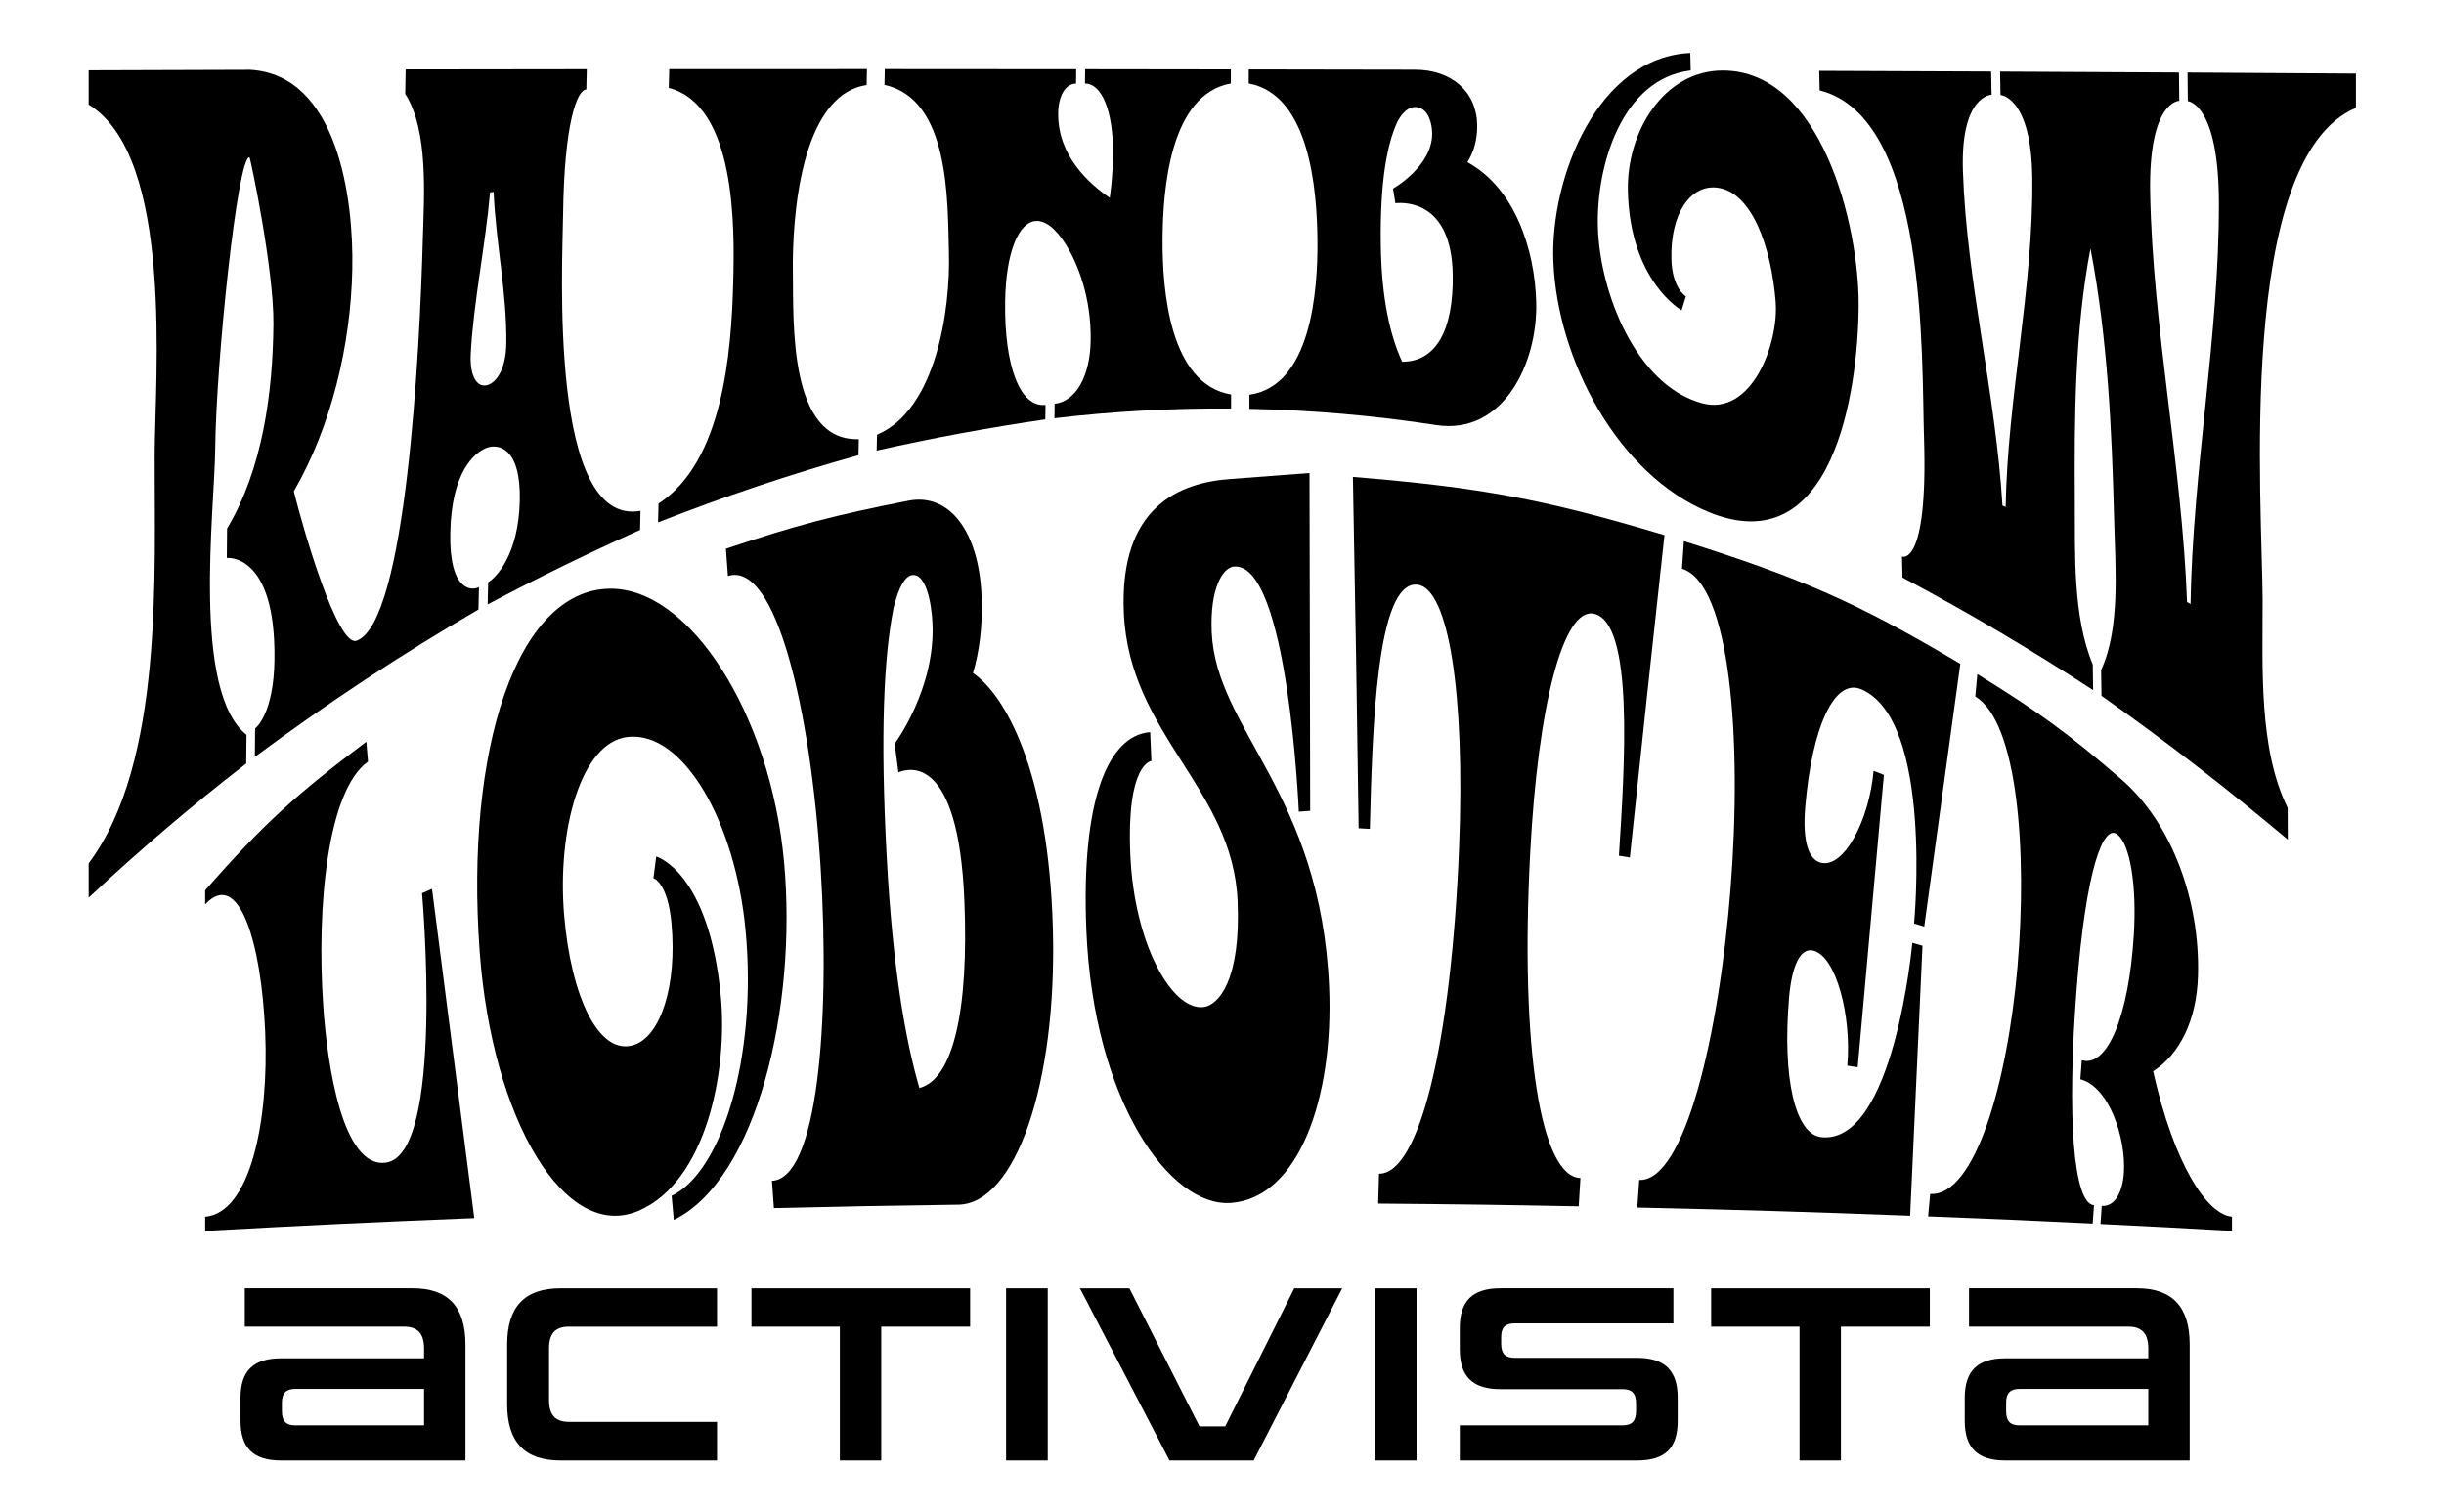
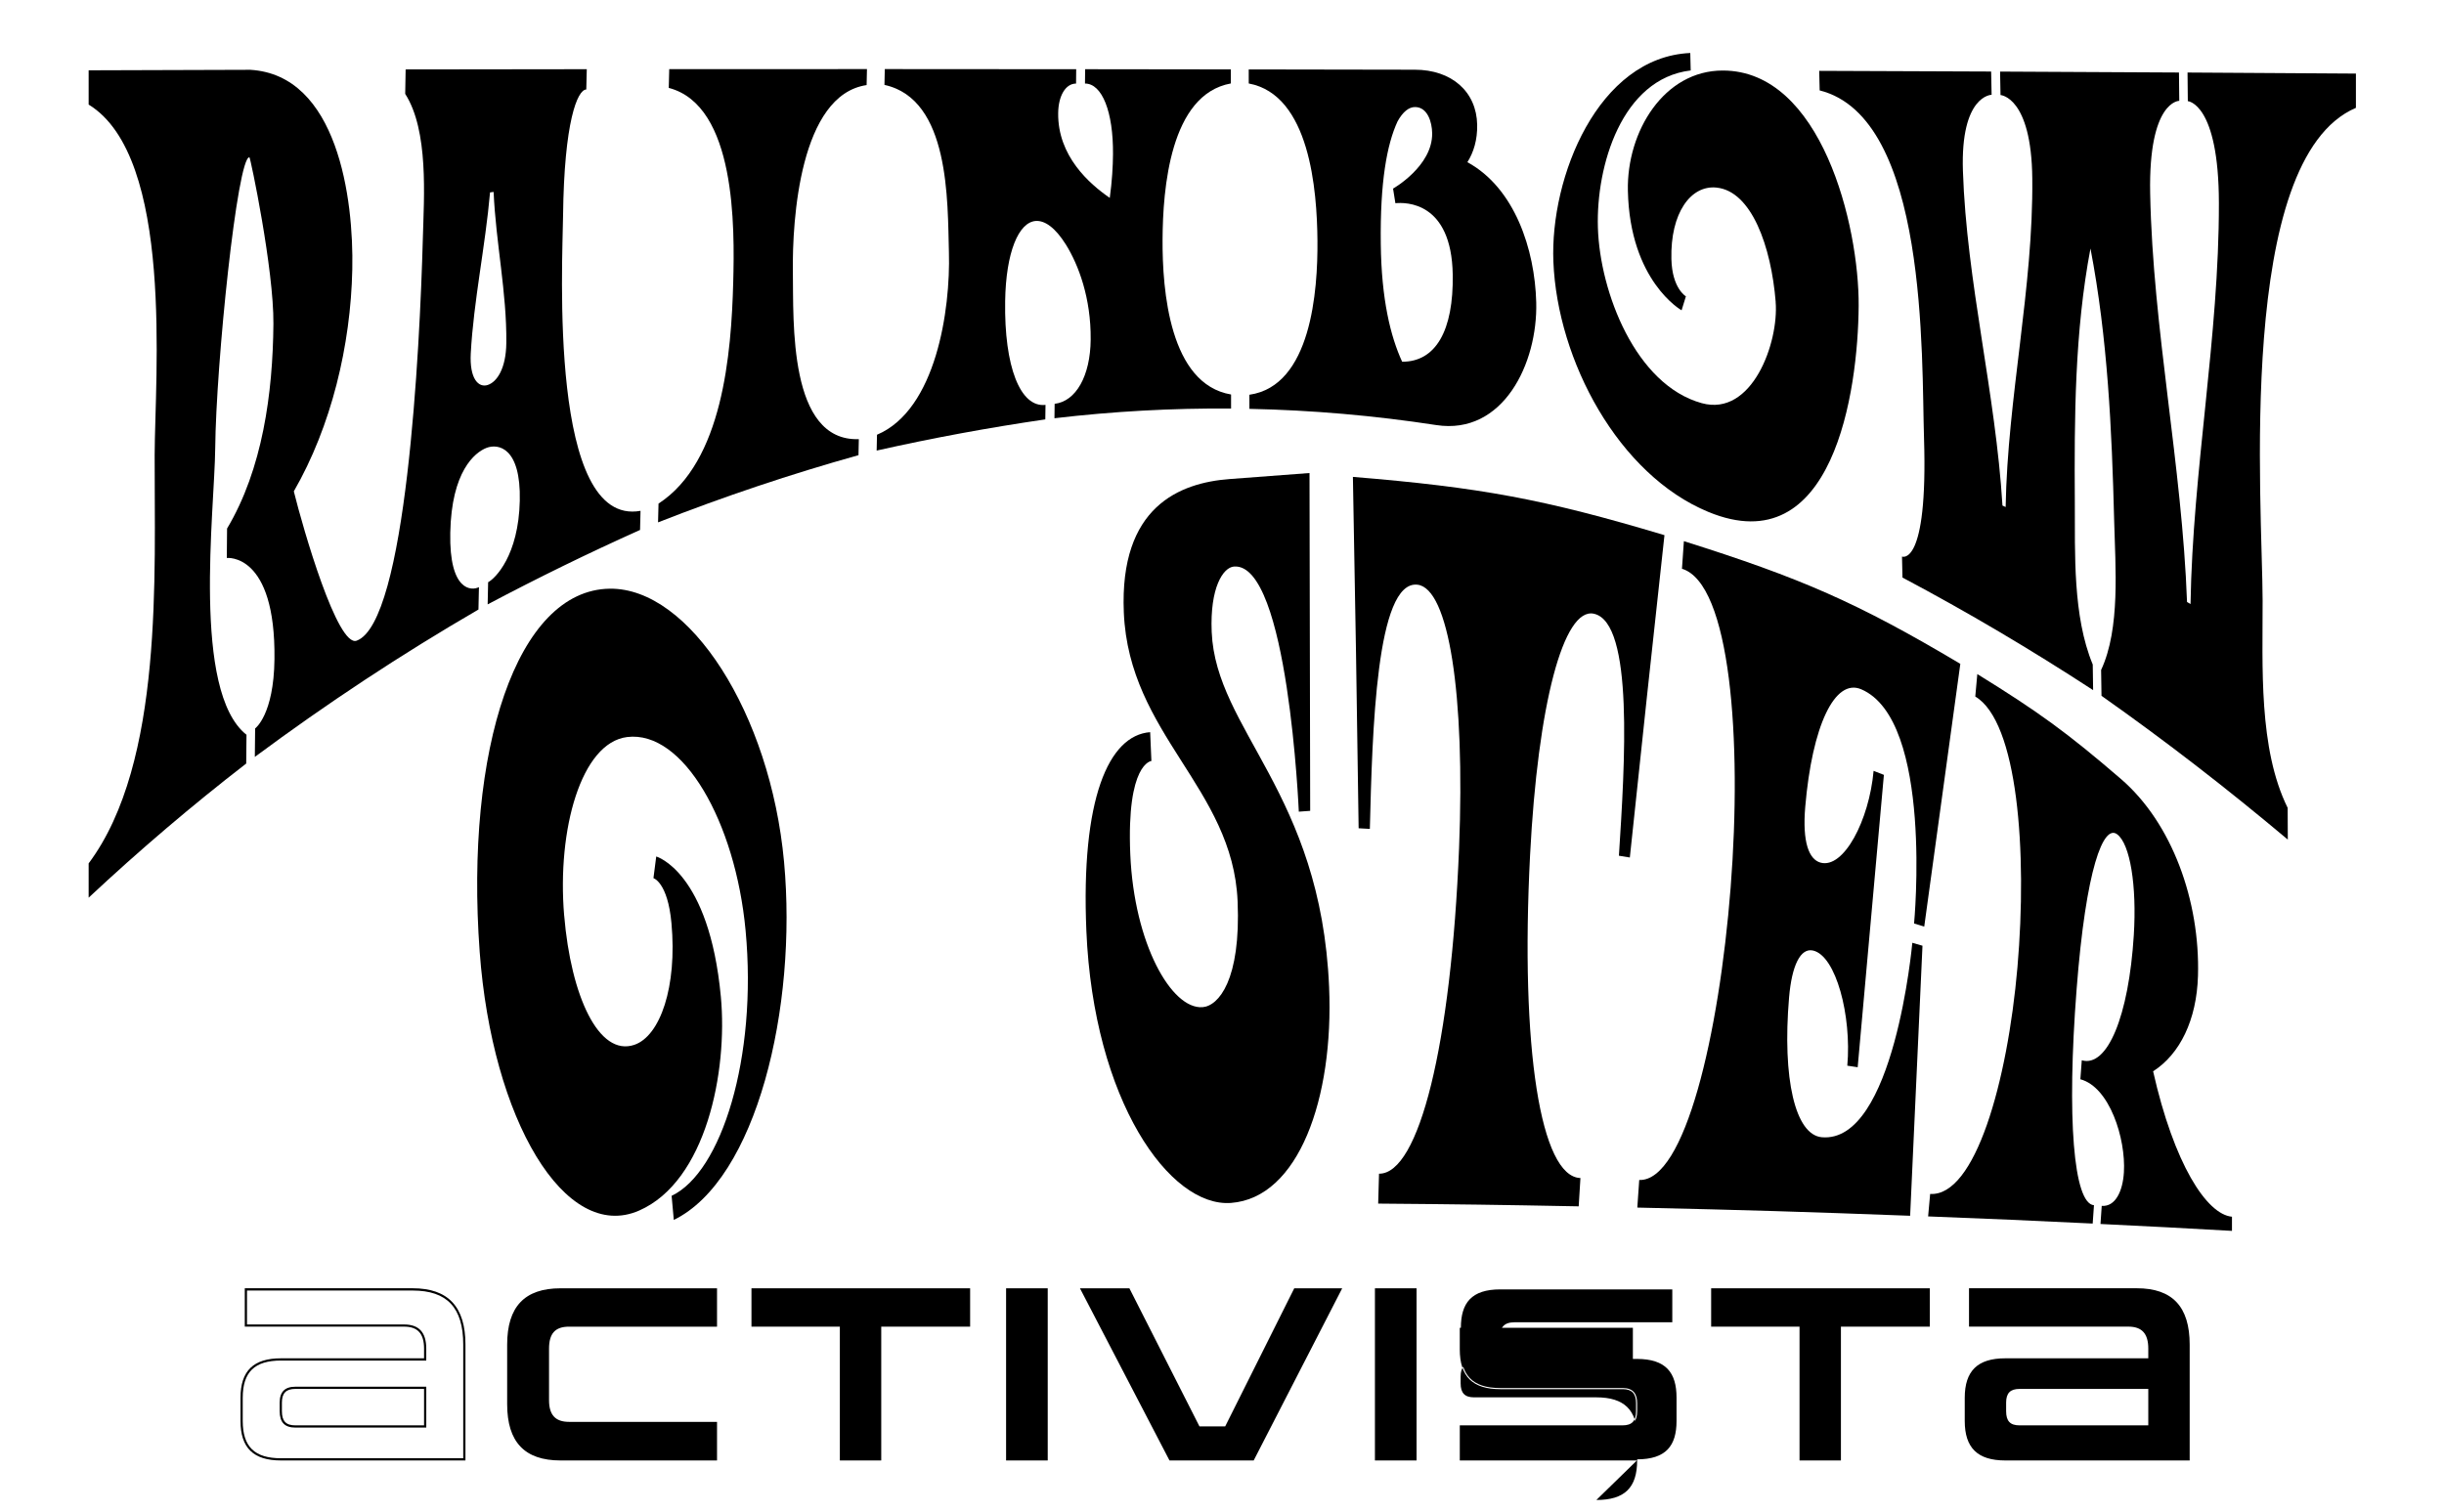
<svg xmlns="http://www.w3.org/2000/svg" id="Layer_1" version="1.1" viewBox="0 0 1300.79 805.03">
  <path d="M340.91,271.95c-.1,4.06-.14,6.12-.25,10.17-27.64,12.4-54.25,25.41-81.11,39.63.11-4.71.18-7.06.25-11.8,3.78-2,16.22-14.21,16.85-43.42.64-28.42-11.52-30.52-17.76-28.08-6.24,2.46-18.59,12.51-19.24,45.17-.63,31.35,11.49,30.97,15.26,28.94-.12,4.78-.16,7.16-.26,11.93-41.12,23.88-80.42,49.83-119.02,78.46.07-6.07.11-9.11.16-15.15.01-.03,9.95-7.17,10.29-36.88.67-56.85-25.37-53.88-25.37-53.88.04-6.25.08-9.45.14-15.67,18.87-31.59,24.35-72,24.67-108.92.26-28.99-12.26-88.69-12.77-88.73-6.41-.29-17.77,109.57-18.21,155.03-.33,33.22-12.53,129.35,16.65,152.41-.04,6.14-.08,9.19-.15,15.32-28.9,22.33-56.86,46.16-83.86,71.4v-18.25c40.19-53.76,34.91-155.04,35.13-217.46.14-41.46,10.44-158.6-35.13-186.5v-18.24c28.66-.09,57.34-.18,86.03-.27,46.42,2.74,55.11,68.46,54.29,106.25-.83,40.47-11.15,83.51-31.12,118.16,5.03,20.36,23.27,83.26,33.45,79.5,26.37-9.72,33.6-154.55,35.22-214.15.6-22.09,3.17-57.32-9.39-76.95.08-5.2.14-7.8.23-13.01,32.13-.01,64.27-.09,96.41-.12-.11,4.3-.14,6.47-.26,10.8-4.74.07-11.78,17.17-12.36,67.14-.31,26.01-7.73,165.96,41.23,157.17M269.48,182.61c.3-26.85-5.59-53.38-6.76-80.43-.77.11-1.13.15-1.9.24-2.51,28.7-8.74,57.81-10.26,85.64-.74,13.63,4.13,18.49,9.04,16.88,4.93-1.63,9.73-8.81,9.88-22.32" />
  <path d="M350.24,278.09c.11-4,.15-5.99.25-9.99,34.2-22.25,38.75-79.91,39.76-117.84.77-29.04,1.57-94.12-34.31-103.47.1-3.99.14-5.99.25-9.98,35.08-.03,70.14-.04,105.24-.03-.11,3.42-.11,5.1-.18,8.51-35.45,5.24-39.66,71.52-39.25,99.6.4,26-2.46,90.24,35.1,88.89-.07,3.41-.12,5.09-.18,8.53-36.3,10.16-71.45,21.96-106.67,35.77" />
  <path d="M466.59,239.86c.07-3.39.1-5.04.18-8.42,31.46-13.3,39.16-66.55,38.28-97.17-.75-27.32.56-81.47-34.31-89.07.07-3.37.11-5.08.18-8.42,33.96.01,67.91.04,101.87.07-.01,3.06-.05,4.63-.07,7.64-5.53.01-9.4,6.4-9.52,15.71-.29,22.85,16.57,37.66,27.46,45.15,1.22-8.9,1.67-16.75,1.72-23.29.18-22.48-5.78-37.59-14.91-37.58.03-3.04.03-4.57.08-7.63,25.85.03,51.7.04,77.55.1.01,3-.01,4.47,0,7.48-32.41,5.87-36.2,56.31-36.34,83.08-.15,27,3.7,76.96,36.46,82.51v7.48c-31.4-.26-62.81,1.5-94,5.16.03-3.08.05-4.59.1-7.68,11.29-1.29,19.02-14.76,19.18-34.22.22-22.05-6.49-39.78-13.16-50.5-5.68-9.08-11.18-12.89-15.98-12.63-9.22.56-15.98,16.7-16.38,42.68-.55,34.93,8.06,56.8,21.48,55.24-.04,3.07-.05,4.63-.11,7.72-30.41,4.44-59.73,9.86-89.76,16.6" />
  <path d="M664.98,217.65c0-3,0-4.45-.01-7.5,32.91-4.67,36.45-55.43,36.23-82-.23-26.93-4.07-77.69-36.57-83.71-.01-3.01-.03-4.49-.01-7.48,29.46.08,58.91.11,88.38.15,19.59,0,32.9,11.65,33.21,29.34.14,8.01-1.86,14.56-5.21,19.89,25.21,13.75,35.9,46.42,36.64,74.59.86,32.49-17.62,70.85-53.26,65.35-32.93-5.06-66.14-7.94-99.41-8.63M746.27,192.57c17.82.08,27.41-16.44,26.93-46.41-.64-38.96-25.15-38.5-30.52-37.98-.48-3.08-.77-4.69-1.24-7.78.01,0,21.05-11.91,20.81-29.47-.07-5.97-2.47-13.82-8.96-13.94-3.44-.09-6.64,2.57-9.43,7.57-5.75,12.4-9.36,32.39-8.96,65.22.34,29.65,5.19,49.33,11.38,62.8" />
  <path d="M945.09,160.77c-2.39-29.54-12.81-59.02-31.52-60.91-13.7-1.4-24.59,13.56-23.99,38.04.37,15.7,7.73,19.87,7.72,19.86-.92,2.99-1.35,4.47-2.3,7.44,0-.01-27.58-15.52-28.58-63.7-.66-31.52,19.24-64.02,50.56-63.95,52.34.04,72.56,82.38,72.27,125.28-.3,45.7-13.59,137.14-80.01,109.69-47.78-19.74-80.33-80.46-82.47-133.22-1.82-45.08,23.79-108.88,72.86-111.09.12,3.68.14,5.58.23,9.29-36.74,4.4-50.4,50.87-49.4,83.64,1.04,34.38,20.06,83.75,55.26,93.48,26.82,7.4,41.08-32.23,39.35-53.84" />
  <path d="M1059.76,38.09c.1,4.94.15,7.44.25,12.37.01,0-16.6.12-15.27,40.47,1.94,59.19,17.43,118.28,21.05,178.21.38.18.56.26.94.42.31.17.44.21.75.36,1.02-58.45,14.77-116.68,14.18-174.86-.42-43.62-16.91-44.45-16.91-44.46-.12-5.01-.15-7.49-.23-12.49,31.72.15,63.49.31,95.21.49.06,6.04.11,9.07.16,15.08-.03.01-16.44-.15-15.49,49.32,1.43,72.35,16.95,144.5,19.62,217.47.38.23.56.32.93.54.36.21.57.32.93.54,1.15-71.25,15.21-142.44,15.1-213.38-.05-53.33-16.54-54.3-16.54-54.33-.05-6.11-.11-9.15-.15-15.23,29.87.19,59.72.4,89.62.56v18.24c-64.21,27.41-49.74,211.66-49.66,262.36.07,34.52-2.28,78.76,13.33,110.3.03,6.75.05,10.12.08,16.9-32.26-27.12-65.03-52.5-99.16-76.54-.1-5.48-.11-8.27-.21-13.77,10.32-22.13,7.57-54.72,6.95-79.51-1.23-48.56-3.47-97.2-12.61-144.86-8.42,44.39-8.61,90.1-8.33,134.85.15,27.45-1.17,60.8,9.54,86.62.04,5.49.14,8.17.2,13.64-33.19-21.66-66.7-41.48-101.47-59.94-.1-4.47-.14-6.69-.25-11.17-.01.01,13.88,5.88,11.72-62.91-1.37-43.05,2.28-170.78-55.54-185.25-.1-4.16-.12-6.26-.25-10.41,30.51.16,61.02.26,91.5.36" />
-   <path d="M109.19,655.27v-7.51c24-2.1,34.02-50.97,31.94-98.6-2.08-47.93-14.1-86.91-31.94-67.71v-7.52c30.84-35.07,48.23-50.88,85.78-79.07.36,4.22.53,6.34.89,10.57-21.52,15.43-27.47,76.87-23.81,130.23,2.14,31.48,10.25,86.17,33.19,83.3,31.75-3.96,19.39-143.44,19.39-143.44,2.12-.93,3.18-1.39,5.3-2.32,8.84,69.14,13.33,104.21,22.5,175.28-57.65,2.31-86.33,3.67-143.23,6.79" />
  <path d="M300.28,487.34c3.59,43.02,18.42,75.21,37.27,68.91,13.84-4.63,22.94-30.96,19.82-64.86-1.99-21.73-9.58-23.9-9.58-23.9.59-4.63.89-6.94,1.48-11.53,0,0,28.17,7.97,34.4,74.68,3.72,39.85-7.86,98.2-43.5,113.82-39.5,17.31-78.3-48.58-84.86-137.7-7.92-107.74,19.74-192.74,69.24-193.36,42.42-.52,85.46,66.32,92.75,145.41,7.15,77.54-14.63,169.1-58.68,190.64-.46-5.13-.7-7.71-1.16-12.84,26.49-12.49,45.71-73.55,39.37-141.26-5.41-57.89-33.24-106.66-63.04-102.98-24.46,3.02-37.37,49.15-33.53,94.96" />
-   <path d="M411.91,643.15c-.42-5.81-.63-8.73-1.05-14.54,24.24-.9,31.12-84.54,25.89-167.31-5.27-83.28-23.73-162.89-49.32-154.65-.42-5.81-.63-8.72-1.07-14.52,37.87-12.67,57.44-17.78,97.07-25.57,21.96-4.32,37.72,16.47,39.02,51.29.59,15.79-1.24,29.13-4.59,40.44,16.86,11.58,40.19,51.53,42.52,136.2,2.25,82.47-19.92,146.41-50.36,146.84-39.31.52-58.94.89-98.11,1.82M489.34,579.23c17.83-4.64,26.4-40.75,23.91-100.23-3.24-77.32-29.43-70.22-35.07-67.81-.81-6.1-1.2-9.15-2.02-15.25,0,0,21.71-29.04,20.14-64.01-.53-11.84-3.78-27.05-10.96-25.75-3.8.68-7.12,6.69-9.74,17.39-5.22,26.23-7.16,67.16-3.65,132.83,3.18,59.32,10.03,97.55,17.39,122.83" />
  <path d="M720.09,253.88c67.79,5.58,101.62,11.79,165.8,31.02-7.46,68.26-11.15,102.57-18.43,171.6-2.31-.39-3.48-.57-5.81-.95,3.11-48.49,8.05-124.12-13.31-128.82-16.18-3.57-29.85,48.23-33.98,128.58-5.26,102.72,5.57,171.19,26.81,171.83-.38,6.03-.56,9.04-.93,15.07-42.63-.82-63.98-1.11-106.72-1.46.18-6.38.26-9.56.45-15.92,21.31.27,38.42-68.83,42.61-173.46,3.28-81.83-5.53-138.25-22.16-140.1-21.96-2.45-24.03,78.24-25.33,130-2.39-.14-3.59-.19-5.97-.33-1.05-74.72-1.65-112.13-3.05-187.07" />
  <path d="M871.44,642.87c.41-5.88.61-8.81,1.02-14.69,24.28.86,42.53-77.36,48.65-155.65,6.18-78.77-.14-161.92-25.9-169.75.41-5.88.61-8.83,1.02-14.69,62.26,19.63,92.3,32.69,147.13,65.31-7.61,55.3-11.46,83.28-19.21,139.89-2.16-.66-3.25-1-5.41-1.67,0,0,10.38-108.17-28.12-124.67-14.1-6.04-26.14,19.46-29.81,62.67-1.58,18.79,1.99,27.9,8.14,29.61,12.31,3.41,25.89-22.42,28.25-48.85,2.19.84,3.29,1.27,5.48,2.13-5.59,62.26-8.38,93.39-13.95,155.65-2.21-.34-3.32-.5-5.52-.83,2.35-26.47-6.01-58.66-18.31-61.31-6.53-1.41-11.22,7.67-12.69,25.06-3.66,43.21,3.27,73.07,17.41,74.34,38.58,3.45,48.19-103.51,48.19-103.51,2.17.62,3.25.93,5.41,1.56-2.69,58.16-4,86.91-6.57,143.76-57.82-2.17-86.89-3.04-145.22-4.36" />
  <path d="M1187.94,647.76v7.51c-27.88-1.58-41.89-2.31-69.98-3.67.26-3.86.4-5.8.66-9.64,7.3.55,11.2-7.86,11.8-17.86,1.09-18.01-7.68-45.45-23.17-49.54.3-4.04.45-6.05.75-10.12,13.61,4.02,25-23.44,27.69-66.6,1.64-26.3-1.93-48.55-8.88-53.71-7.27-5.4-16.57,17.9-21.57,82.62-5.29,68.26-1.63,114.03,9.25,114.86-.27,3.91-.41,5.85-.68,9.76-34.89-1.68-52.42-2.45-87.59-3.8.44-4.77.64-7.18,1.08-11.96,23.91,1.46,41.15-59.42,46.47-120.75,5.34-61.71.1-130.69-22.45-144.05.42-4.78.64-7.19,1.08-11.96,32.42,20.02,47.86,31.21,76.48,55.87,27.12,23.38,42.12,64.81,40.97,104.77-.68,23.51-9.63,41.7-23.88,50.82,11.07,49.17,28.44,76.2,41.97,77.42" />
  <path d="M696.97,251.82l.36,179.84-6.05.44s-5.63-132.67-34.48-130.5c-5.85.45-12.88,11.26-11.89,34.82,2.23,52.27,58.09,85.57,62.49,189.02,2.53,59.44-16.29,112.24-52.2,114.95-32.68,2.47-73.16-54.61-76.99-144.77-2.99-70.17,11.76-104.18,33.95-105.85l.66,15.35s-13.31,1.01-11.24,49.69c2.04,47.63,21.94,82.62,38.47,81.37,8.48-.65,20.44-14.38,18.65-56.39-2.57-60.44-57.8-88.66-60.56-153.71-2.4-56.36,29.65-69.04,56.29-71.05l42.56-3.21Z" />
-   <path d="M149.58,776.9c-15.37,0-20.98-7.22-20.98-20.45v-12.3c0-13.23,5.61-20.45,20.98-20.45h76.71v-5.75c0-8.28-3.61-12.3-11.23-12.3h-84.19v-19.24h88.74c18.84,0,27.53,9.76,27.53,29.4v61.07h-97.56ZM226.29,738.81h-69.09c-5.61,0-7.75,2.81-7.75,7.88v4.54c0,5.35,2.14,8.15,7.75,8.15h69.09v-20.58Z" />
  <path d="M247.73,777.49h-98.15c-14.72,0-21.57-6.68-21.57-21.04v-12.3c0-14.35,6.85-21.04,21.57-21.04h76.12v-5.16c0-7.99-3.38-11.71-10.64-11.71h-84.78v-20.42h89.33c18.92,0,28.12,9.81,28.12,29.99v61.66ZM149.58,724.3c-14.1,0-20.39,6.12-20.39,19.86v12.3c0,13.73,6.29,19.86,20.39,19.86h96.97v-60.48c0-19.66-8.56-28.81-26.94-28.81h-88.15v18.07h83.6c7.95,0,11.81,4.21,11.81,12.88v6.34h-77.3ZM226.88,759.98h-69.68c-5.69,0-8.34-2.78-8.34-8.74v-4.54c0-5.7,2.73-8.47,8.34-8.47h69.68v21.76ZM157.2,739.4c-4.95,0-7.16,2.25-7.16,7.3v4.54c0,5.3,2.14,7.56,7.16,7.56h68.5v-19.4h-68.5Z" />
  <path d="M298.32,776.9c-18.98,0-27.8-9.76-27.8-29.4v-31.67c0-19.64,8.82-29.4,27.8-29.4h82.72v19.24h-78.18c-7.75,0-11.23,4.01-11.23,12.3v27.4c0,8.02,3.47,12.16,11.23,12.16h78.18v19.38h-82.72Z" />
  <path d="M381.63,777.49h-83.31c-19.1,0-28.39-9.81-28.39-29.99v-31.67c0-20.18,9.28-29.99,28.39-29.99h83.31v20.42h-78.77c-7.36,0-10.64,3.61-10.64,11.71v27.4c0,7.89,3.38,11.57,10.64,11.57h78.77v20.56ZM298.32,687.02c-18.56,0-27.21,9.15-27.21,28.81v31.67c0,19.66,8.64,28.81,27.21,28.81h82.13v-18.2h-77.59c-7.95,0-11.81-4.17-11.81-12.75v-27.4c0-8.67,3.86-12.88,11.81-12.88h77.59v-18.07h-82.13Z" />
  <path d="M447.6,776.9v-71.23h-47.04v-19.24h115.2v19.24h-47.31v71.23h-20.85Z" />
  <path d="M469.03,777.49h-22.03v-71.23h-47.04v-20.42h116.38v20.42h-47.31v71.23ZM448.19,776.31h19.67v-71.23h47.31v-18.07h-114.02v18.07h47.04v71.23Z" />
  <path d="M536.07,776.9v-90.47h20.98v90.47h-20.98Z" />
  <path d="M557.64,777.49h-22.16v-91.65h22.16v91.65ZM536.65,776.31h19.8v-89.3h-19.8v89.3Z" />
  <path d="M622.8,776.9l-47.04-90.47h24.99l37.28,73.5h14.43l36.75-73.5h24.19l-46.51,90.47h-44.1Z" />
  <path d="M667.26,777.49h-44.82l-.16-.32-47.49-91.33h26.32l.16.32,37.12,73.18h13.71l36.75-73.5h25.52l-47.11,91.65ZM623.16,776.31h43.38l45.9-89.3h-22.86l-36.75,73.5h-15.16l-.16-.32-37.12-73.18h-23.66l46.43,89.3Z" />
  <path d="M732.38,776.9v-90.47h20.98v90.47h-20.98Z" />
  <path d="M753.95,777.49h-22.16v-91.65h22.16v91.65ZM732.97,776.31h19.8v-89.3h-19.8v89.3Z" />
  <path d="M777.55,776.9v-17.51h86.06c5.48,0,7.75-2.81,7.75-8.15v-4.28c0-4.95-2.14-8.02-7.62-8.02h-65.22c-15.37,0-20.98-7.35-20.98-20.58v-11.49c0-13.23,5.61-20.45,20.98-20.45h91.54v17.51h-83.93c-5.61,0-7.75,2.67-7.75,7.88v3.61c0,5.08,2.14,8.02,7.75,8.02h65.08c15.5,0,21.11,7.35,21.11,20.58v12.43c0,13.23-5.61,20.45-21.11,20.45h-93.68Z" />
-   <path d="M871.23,777.49h-94.27v-18.69h86.65c4.95,0,7.16-2.33,7.16-7.56v-4.28c0-5.07-2.23-7.43-7.03-7.43h-65.22c-14.72,0-21.57-6.73-21.57-21.17v-11.49c0-14.35,6.85-21.04,21.57-21.04h92.13v18.68h-84.51c-5.02,0-7.16,2.18-7.16,7.3v3.61c0,5.14,2.21,7.43,7.16,7.43h65.08c14.81,0,21.7,6.73,21.7,21.17v12.43c0,14.55-6.69,21.04-21.7,21.04ZM778.14,776.31h93.09c14.2,0,20.53-6.12,20.53-19.86v-12.43c0-13.83-6.33-19.99-20.53-19.99h-65.08c-5.61,0-8.34-2.81-8.34-8.61v-3.61c0-5.78,2.65-8.47,8.34-8.47h83.34v-16.33h-90.95c-14.1,0-20.39,6.12-20.39,19.86v11.49c0,13.83,6.29,19.99,20.39,19.99h65.22c5.45,0,8.21,2.9,8.21,8.61v4.28c0,5.88-2.73,8.74-8.34,8.74h-85.48v16.33Z" />
+   <path d="M871.23,777.49h-94.27v-18.69h86.65c4.95,0,7.16-2.33,7.16-7.56v-4.28c0-5.07-2.23-7.43-7.03-7.43h-65.22c-14.72,0-21.57-6.73-21.57-21.17v-11.49h92.13v18.68h-84.51c-5.02,0-7.16,2.18-7.16,7.3v3.61c0,5.14,2.21,7.43,7.16,7.43h65.08c14.81,0,21.7,6.73,21.7,21.17v12.43c0,14.55-6.69,21.04-21.7,21.04ZM778.14,776.31h93.09c14.2,0,20.53-6.12,20.53-19.86v-12.43c0-13.83-6.33-19.99-20.53-19.99h-65.08c-5.61,0-8.34-2.81-8.34-8.61v-3.61c0-5.78,2.65-8.47,8.34-8.47h83.34v-16.33h-90.95c-14.1,0-20.39,6.12-20.39,19.86v11.49c0,13.83,6.29,19.99,20.39,19.99h65.22c5.45,0,8.21,2.9,8.21,8.61v4.28c0,5.88-2.73,8.74-8.34,8.74h-85.48v16.33Z" />
  <path d="M958.37,776.9v-71.23h-47.04v-19.24h115.2v19.24h-47.31v71.23h-20.85Z" />
  <path d="M979.81,777.49h-22.03v-71.23h-47.04v-20.42h116.38v20.42h-47.31v71.23ZM958.96,776.31h19.67v-71.23h47.31v-18.07h-114.02v18.07h47.04v71.23Z" />
  <path d="M1067.28,776.9c-15.37,0-20.98-7.22-20.98-20.45v-12.3c0-13.23,5.61-20.45,20.98-20.45h76.71v-5.75c0-8.28-3.61-12.3-11.23-12.3h-84.19v-19.24h88.74c18.84,0,27.53,9.76,27.53,29.4v61.07h-97.56ZM1143.99,738.81h-69.09c-5.61,0-7.75,2.81-7.75,7.88v4.54c0,5.35,2.14,8.15,7.75,8.15h69.09v-20.58Z" />
  <path d="M1165.43,777.49h-98.15c-14.72,0-21.57-6.68-21.57-21.04v-12.3c0-14.35,6.85-21.04,21.57-21.04h76.12v-5.16c0-7.99-3.38-11.71-10.64-11.71h-84.78v-20.42h89.33c18.92,0,28.12,9.81,28.12,29.99v61.66ZM1067.28,724.3c-14.1,0-20.39,6.12-20.39,19.86v12.3c0,13.73,6.29,19.86,20.39,19.86h96.97v-60.48c0-19.66-8.56-28.81-26.94-28.81h-88.15v18.07h83.6c7.95,0,11.81,4.21,11.81,12.88v6.34h-77.3ZM1144.58,759.98h-69.68c-5.69,0-8.34-2.78-8.34-8.74v-4.54c0-5.7,2.73-8.47,8.34-8.47h69.68v21.76ZM1074.9,739.4c-4.95,0-7.16,2.25-7.16,7.3v4.54c0,5.3,2.14,7.56,7.16,7.56h68.5v-19.4h-68.5Z" />
</svg>